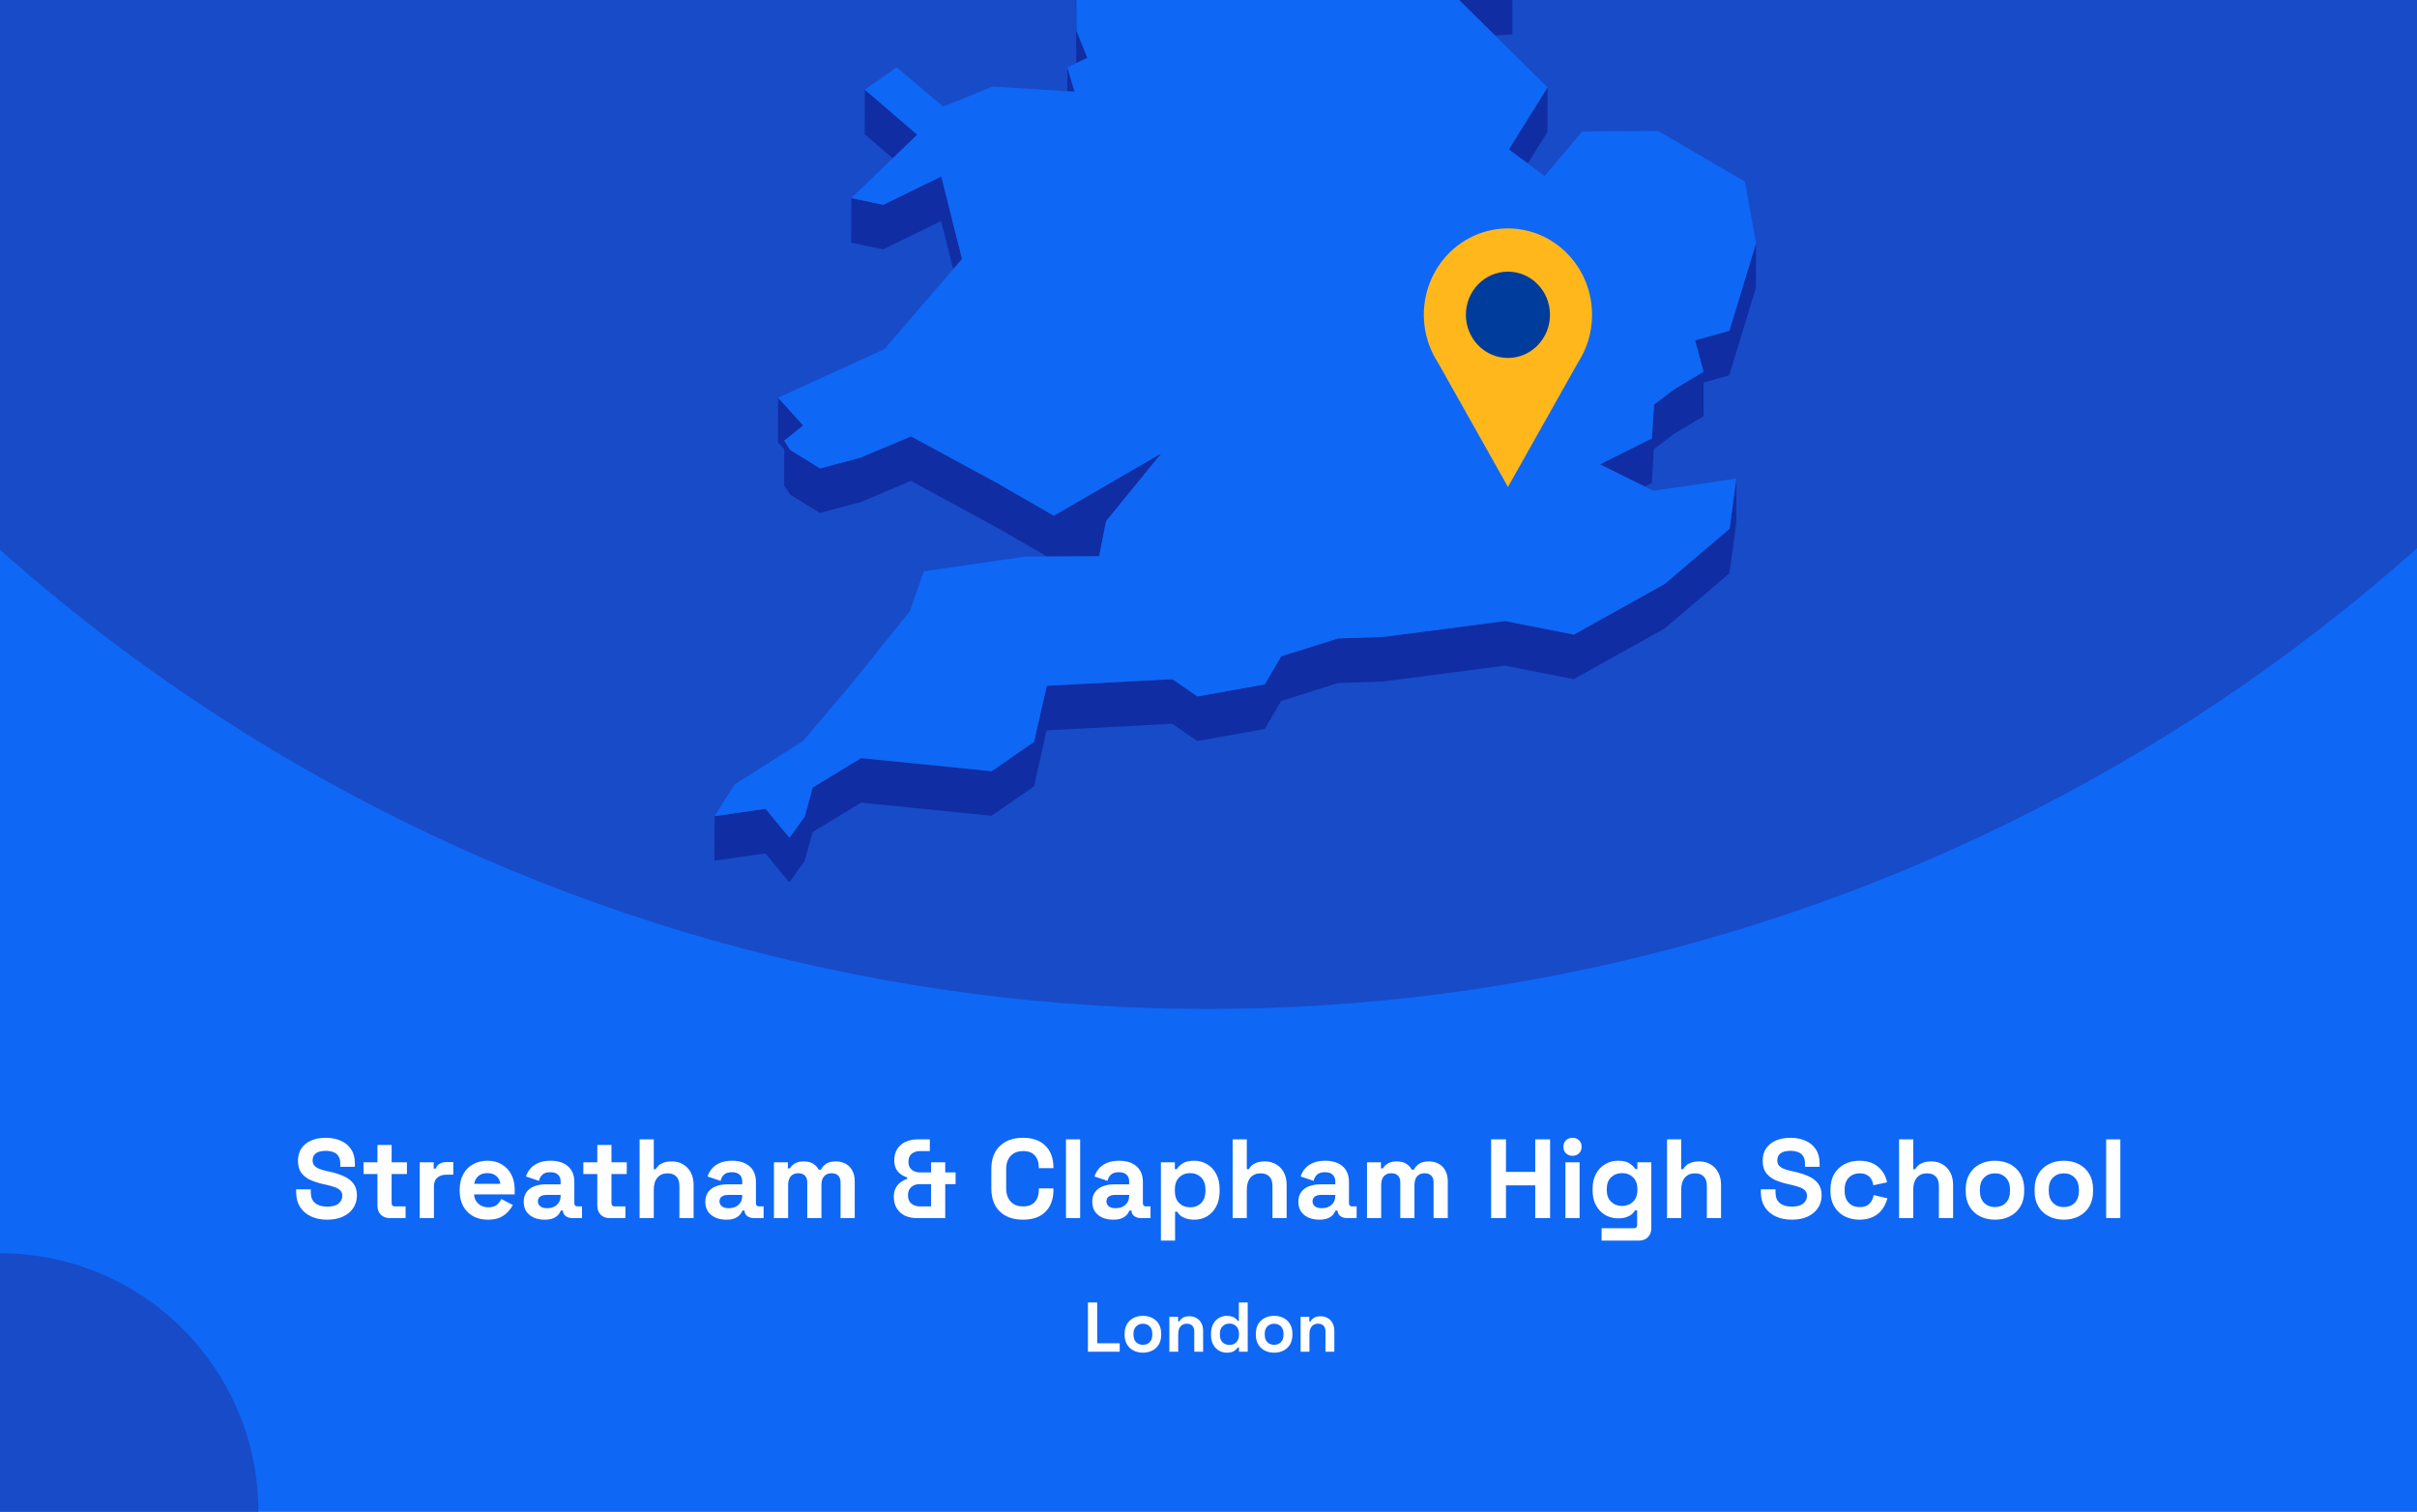
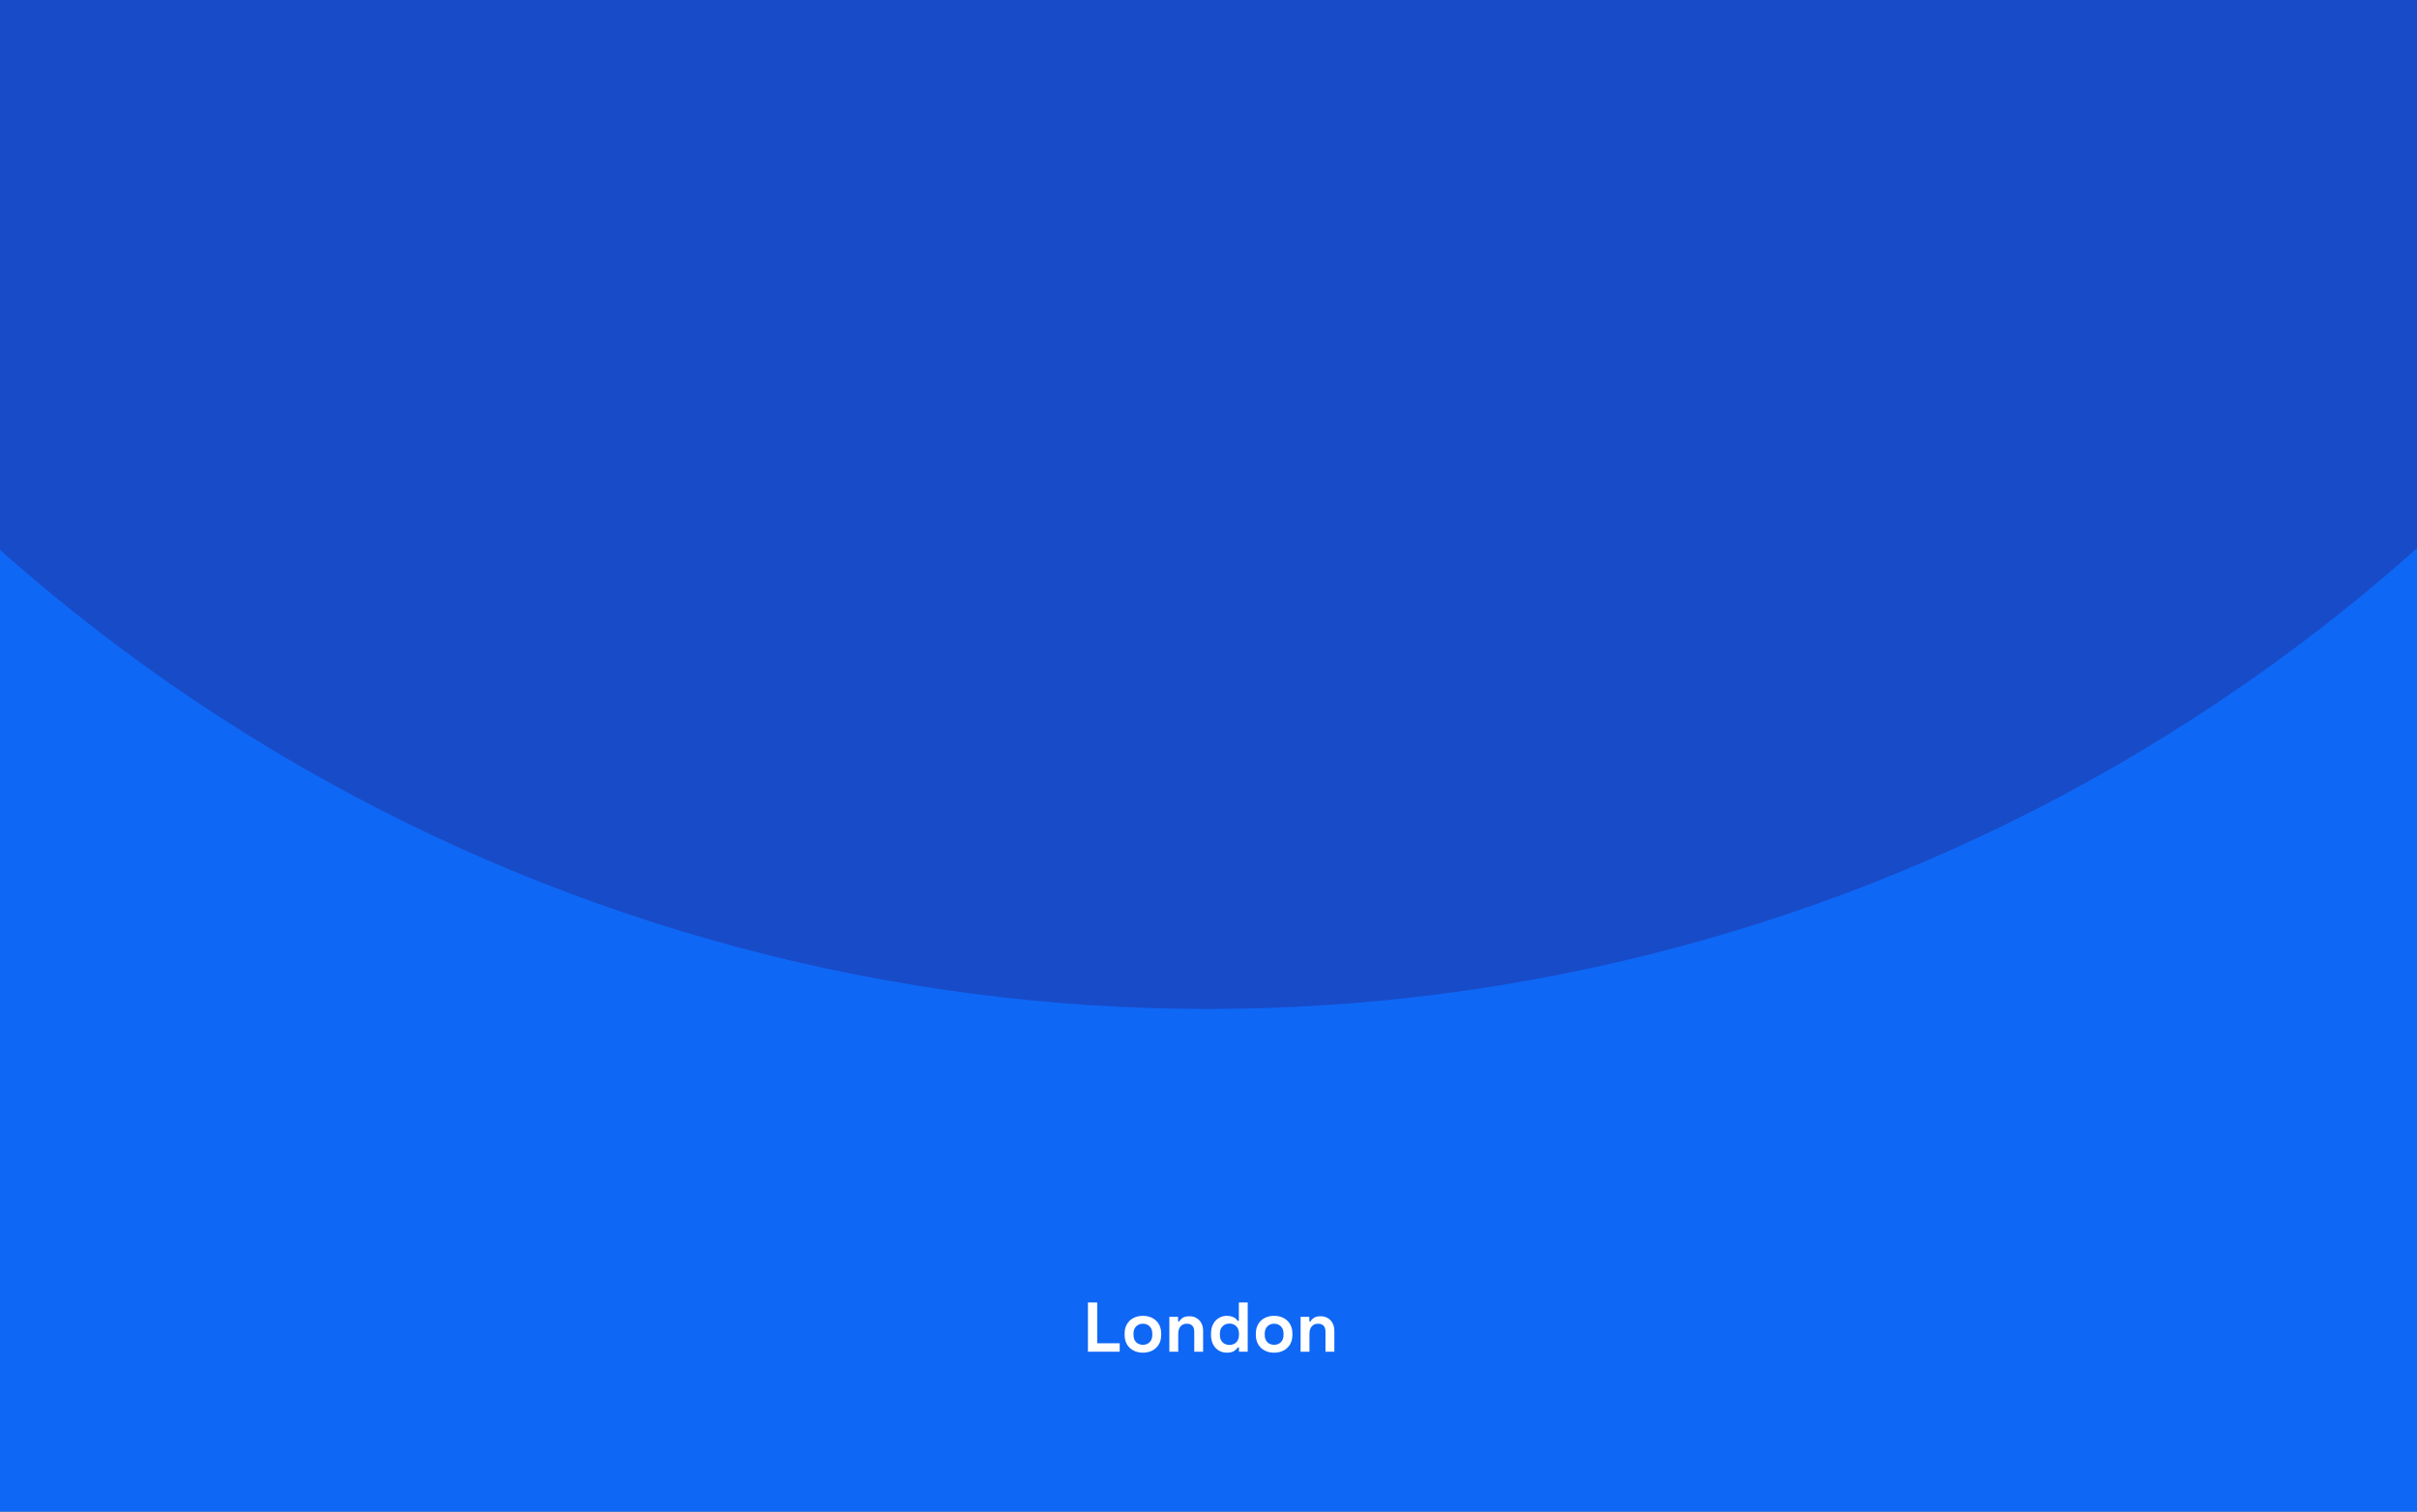
<svg xmlns="http://www.w3.org/2000/svg" fill="none" height="860" viewBox="0 0 1375 860" width="1375">
  <rect x="0" y="0" width="1375" height="860" fill="#808080" stroke="none" />
  <g clip-path="url(#clip0_2707_45)">
    <rect fill="#0F67F5" height="860" width="1375" />
    <circle cx="687" cy="-460" fill="#184BC8" r="1034" />
    <g clip-path="url(#clip1_2707_45)">
      <path d="M850.395 20.088L860.36 19.607L860.404 -5.76L844.232 -5.017L815.866 -14.07L844.188 13.965L850.395 20.088Z" fill="#102DA3" />
      <path d="M599.12 -53.698L588.892 -72.198L569.749 -107.844L569.661 -82.476L588.805 -46.831L599.076 -28.33L612.145 -25.531L612.057 -0.601L612.32 35.919L612.363 35.876L618.614 32.945L612.451 17.725L612.145 -25.968L626.131 -47.924L599.12 -53.698Z" fill="#102DA3" />
      <path d="M611.314 52.185L607.206 38.32L607.162 51.923L611.314 52.185Z" fill="#102DA3" />
      <path d="M521.801 76.638L491.993 51.008L491.906 76.375L507.859 90.065L521.801 76.638Z" fill="#102DA3" />
      <path d="M869.145 92.998L880.29 75.11L880.378 49.742L858.349 85.038L869.145 92.998Z" fill="#102DA3" />
      <path d="M484.257 138.04L502.395 141.889L535.395 125.75L542.3 153.13L547.283 147.356L535.482 100.383L502.483 116.522L484.301 112.673L484.257 138.04Z" fill="#102DA3" />
      <path d="M983.834 188.163L964.296 193.63L969.148 211.475L952.364 221.534L940.956 230.194L939.733 249.439L910.186 264.178L935.668 276.774L939.689 274.762L940.869 255.562L952.277 246.858L969.104 236.799L969.148 217.598L983.746 213.531L998.913 163.758L999 138.391L983.834 188.163Z" fill="#102DA3" />
      <path d="M449.509 281.366L466.424 291.863L489.327 285.74L518.217 273.581L567.651 300.435L595.711 316.618L599.47 316.574H603.272L625.301 316.443L628.098 302.141L629.235 296.499L660.66 257.923L599.513 293.394L567.738 275.068L518.305 248.257L489.371 260.373L466.512 266.496L449.553 255.999L446.144 250.707L456.896 242.003L442.647 226.258L442.56 251.581L446.144 255.561L446.1 276.074L449.509 281.366Z" fill="#102DA3" />
      <path d="M947.075 332.193L895.369 361.015L856.208 353.318L786.8 362.371L761.187 363.202L728.888 373.393L719.534 389.357L681.159 396.224L666.954 386.383L595.492 390.144L588.281 422.028L564.154 438.736L489.895 431.257L462.359 448.052L457.77 464.628L449.116 476.612L435.479 460.123L406.545 464.322L406.458 489.646L435.436 485.491L449.029 501.979L457.683 489.995L462.316 473.375L489.851 456.624L564.067 464.103L588.237 447.396L595.405 415.512L666.867 411.75L681.115 421.591L719.491 414.724L728.844 398.76L761.1 388.57L786.713 387.739L856.12 378.685L895.282 386.383L946.988 357.56L983.877 326.157L987.723 297.641L987.767 272.273L983.965 300.79L947.075 332.193Z" fill="#102DA3" />
      <path d="M939.733 249.441L940.957 230.197L952.364 221.537L969.148 211.477L964.296 193.633L983.834 188.166L999 138.393L992.663 103.316L943.229 74.493L900.09 74.8L878.717 100.123L869.145 92.994L858.349 85.034L880.378 49.739L850.395 20.085L844.188 13.962L815.866 -14.074L844.232 -5.02L860.404 -5.764L788.199 -113.488L750.304 -126.259L717.349 -218.106L715.12 -242.642L637.801 -305.055L623.771 -300.638L605.982 -295.039L596.76 -292.153L579.889 -298.013L606.026 -318.745L642.347 -333.528L627.093 -347.174L616.56 -356.533L672.593 -441.077L677.138 -466.269L694.534 -486.257L661.316 -515.867L570.317 -511.274L545.753 -498.853L519.878 -485.776L548.594 -528.332L545.972 -530.3L531.636 -540.84L595.23 -606.14L593.132 -618.08L597.765 -634L574.163 -633.825L499.511 -605.527L492.649 -623.372L478.619 -605.396L470.402 -626.521L458.95 -623.153L437.184 -549.457L452.831 -529.688L437.14 -529.6L421.143 -529.469L408.075 -467.144L421.012 -449.999L417.865 -428.743L414.587 -406.874L379.009 -387.455L382.593 -356.358L380.146 -351.46L369.306 -329.766L381.457 -325.174L446.45 -382.6L449.203 -373.984L446.406 -369.479L429.841 -342.625L419.22 -325.436L423.416 -303.612L421.405 -288.173L411.265 -208.79L422.717 -208.878L437.796 -271.246L445.182 -274.614L464.807 -262.149L494.091 -227.247L484.519 -213.208L467.386 -187.971L463.54 -158.799L450.69 -158.711L474.292 -119.13L481.328 -123.11L483.864 -144.366L511.661 -123.328L530.412 -140.036L568.787 -150.883L604.409 -164.354L584.172 -131.376L569.749 -107.845L588.893 -72.2L599.12 -53.699L626.131 -47.926L612.145 -25.97L612.451 17.723L618.614 32.944L612.364 35.874L612.32 35.918L607.206 38.323L611.315 52.188L607.162 51.925L564.766 49.214L536.531 60.673L510.088 38.279L491.993 51.007L521.802 76.637L507.859 90.064L484.301 112.676L502.483 116.525L535.482 100.386L547.283 147.359L542.3 153.132L503.051 198.663L442.647 226.26L456.896 242.006L446.144 250.709L449.553 256.002L466.512 266.498L489.371 260.375L518.305 248.26L567.738 275.071L599.514 293.397L660.66 257.926L629.235 296.502L628.098 302.144L625.301 316.446L603.272 316.577H599.47L595.711 316.621L582.861 316.708L525.56 325.018L517.649 347.63L485.568 387.606L456.809 421.589L417.865 446.344L406.545 464.32L435.479 460.122L449.116 476.61L457.77 464.626L462.359 448.05L489.895 431.255L564.154 438.734L588.281 422.027L595.492 390.143L666.954 386.381L681.159 396.222L719.534 389.355L728.888 373.391L761.188 363.201L786.8 362.37L856.208 353.316L895.37 361.014L947.076 332.191L983.965 300.788L987.767 272.272L940.607 279.226L935.668 276.777L910.187 264.18L939.733 249.441Z" fill="#0F67F5" />
    </g>
    <g clip-path="url(#clip2_2707_45)">
      <path d="M905.699 179.106C905.707 171.429 903.961 163.856 900.601 156.996C897.24 150.137 892.359 144.181 886.349 139.608C880.339 135.034 873.368 131.971 865.995 130.663C858.623 129.355 851.054 129.839 843.896 132.077C836.739 134.315 830.193 138.243 824.783 143.547C819.373 148.851 815.251 155.383 812.747 162.618C810.243 169.853 809.428 177.589 810.366 185.206C811.303 192.823 813.969 200.109 818.148 206.477V206.477L838.008 241.76L857.855 277.056L877.715 241.76L897.551 206.527C902.878 198.428 905.716 188.877 905.699 179.106V179.106Z" fill="#FFB71B" />
-       <path d="M857.843 203.64C871.055 203.64 881.765 192.65 881.765 179.093C881.765 165.537 871.055 154.547 857.843 154.547C844.632 154.547 833.922 165.537 833.922 179.093C833.922 192.65 844.632 203.64 857.843 203.64Z" fill="#003C9C" />
    </g>
-     <circle cx="147" cy="147" fill="#184BC8" r="147" transform="matrix(-1 0 0 1 147 713)" />
-     <path d="M186.089 693.896C182.633 693.896 179.582 693.277 176.937 692.04C174.291 690.803 172.222 689.032 170.729 686.728C169.235 684.424 168.489 681.651 168.489 678.408V676.616H176.809V678.408C176.809 681.096 177.641 683.123 179.305 684.488C180.969 685.811 183.23 686.472 186.089 686.472C188.99 686.472 191.145 685.896 192.553 684.744C194.003 683.592 194.729 682.12 194.729 680.328C194.729 679.091 194.366 678.088 193.641 677.32C192.958 676.552 191.934 675.933 190.569 675.464C189.246 674.952 187.625 674.483 185.705 674.056L184.233 673.736C181.161 673.053 178.515 672.2 176.297 671.176C174.121 670.109 172.435 668.723 171.241 667.016C170.089 665.309 169.513 663.091 169.513 660.36C169.513 657.629 170.153 655.304 171.433 653.384C172.755 651.421 174.59 649.928 176.937 648.904C179.326 647.837 182.121 647.304 185.321 647.304C188.521 647.304 191.358 647.859 193.833 648.968C196.35 650.035 198.313 651.656 199.721 653.832C201.171 655.965 201.897 658.653 201.897 661.896V663.816H193.577V661.896C193.577 660.189 193.235 658.824 192.553 657.8C191.913 656.733 190.974 655.965 189.737 655.496C188.499 654.984 187.027 654.728 185.321 654.728C182.761 654.728 180.862 655.219 179.625 656.2C178.43 657.139 177.833 658.44 177.833 660.104C177.833 661.213 178.11 662.152 178.665 662.92C179.262 663.688 180.137 664.328 181.289 664.84C182.441 665.352 183.913 665.8 185.705 666.184L187.177 666.504C190.377 667.187 193.15 668.061 195.497 669.128C197.886 670.195 199.742 671.603 201.065 673.352C202.387 675.101 203.049 677.341 203.049 680.072C203.049 682.803 202.345 685.213 200.937 687.304C199.571 689.352 197.609 690.973 195.049 692.168C192.531 693.32 189.545 693.896 186.089 693.896ZM221.765 693C219.674 693 217.968 692.36 216.645 691.08C215.365 689.757 214.725 688.008 214.725 685.832V667.912H206.789V661.256H214.725V651.4H222.789V661.256H231.493V667.912H222.789V684.424C222.789 685.704 223.386 686.344 224.581 686.344H230.725V693H221.765ZM238.793 693V661.256H246.729V664.84H247.881C248.35 663.56 249.118 662.621 250.185 662.024C251.294 661.427 252.574 661.128 254.025 661.128H257.865V668.296H253.897C251.849 668.296 250.163 668.851 248.841 669.96C247.518 671.027 246.857 672.691 246.857 674.952V693H238.793ZM277.507 693.896C274.349 693.896 271.555 693.235 269.123 691.912C266.733 690.547 264.856 688.648 263.491 686.216C262.168 683.741 261.507 680.84 261.507 677.512V676.744C261.507 673.416 262.168 670.536 263.491 668.104C264.813 665.629 266.669 663.731 269.059 662.408C271.448 661.043 274.221 660.36 277.378 660.36C280.493 660.36 283.203 661.064 285.507 662.472C287.811 663.837 289.603 665.757 290.882 668.232C292.163 670.664 292.803 673.501 292.803 676.744V679.496H269.699C269.784 681.672 270.595 683.443 272.131 684.808C273.667 686.173 275.544 686.856 277.763 686.856C280.024 686.856 281.688 686.365 282.755 685.384C283.821 684.403 284.632 683.315 285.187 682.12L291.779 685.576C291.181 686.685 290.307 687.901 289.155 689.224C288.045 690.504 286.552 691.613 284.675 692.552C282.797 693.448 280.408 693.896 277.507 693.896ZM269.763 673.48H284.611C284.44 671.645 283.693 670.173 282.371 669.064C281.091 667.955 279.405 667.4 277.315 667.4C275.139 667.4 273.411 667.955 272.131 669.064C270.851 670.173 270.061 671.645 269.763 673.48ZM309.836 693.896C307.575 693.896 305.548 693.512 303.756 692.744C301.964 691.933 300.535 690.781 299.468 689.288C298.444 687.752 297.932 685.896 297.932 683.72C297.932 681.544 298.444 679.731 299.468 678.28C300.535 676.787 301.985 675.677 303.82 674.952C305.697 674.184 307.831 673.8 310.22 673.8H318.924V672.008C318.924 670.515 318.455 669.299 317.516 668.36C316.577 667.379 315.084 666.888 313.036 666.888C311.031 666.888 309.537 667.357 308.556 668.296C307.575 669.192 306.935 670.365 306.636 671.816L299.212 669.32C299.724 667.699 300.535 666.227 301.644 664.904C302.796 663.539 304.311 662.451 306.188 661.64C308.108 660.787 310.433 660.36 313.164 660.36C317.345 660.36 320.652 661.405 323.084 663.496C325.516 665.587 326.732 668.616 326.732 672.584V684.424C326.732 685.704 327.329 686.344 328.524 686.344H331.084V693H325.708C324.129 693 322.828 692.616 321.804 691.848C320.78 691.08 320.268 690.056 320.268 688.776V688.712H319.052C318.881 689.224 318.497 689.907 317.9 690.76C317.303 691.571 316.364 692.296 315.084 692.936C313.804 693.576 312.055 693.896 309.836 693.896ZM311.244 687.368C313.505 687.368 315.34 686.749 316.748 685.512C318.199 684.232 318.924 682.547 318.924 680.456V679.816H310.796C309.303 679.816 308.129 680.136 307.276 680.776C306.423 681.416 305.996 682.312 305.996 683.464C305.996 684.616 306.444 685.555 307.34 686.28C308.236 687.005 309.537 687.368 311.244 687.368ZM346.828 693C344.737 693 343.03 692.36 341.708 691.08C340.428 689.757 339.788 688.008 339.788 685.832V667.912H331.852V661.256H339.788V651.4H347.852V661.256H356.556V667.912H347.852V684.424C347.852 685.704 348.449 686.344 349.644 686.344H355.788V693H346.828ZM363.855 693V648.2H371.919V665.16H373.071C373.412 664.477 373.946 663.795 374.671 663.112C375.396 662.429 376.356 661.875 377.551 661.448C378.788 660.979 380.346 660.744 382.223 660.744C384.698 660.744 386.852 661.32 388.687 662.472C390.564 663.581 392.015 665.139 393.039 667.144C394.063 669.107 394.575 671.411 394.575 674.056V693H386.511V674.696C386.511 672.307 385.914 670.515 384.719 669.32C383.567 668.125 381.903 667.528 379.727 667.528C377.252 667.528 375.332 668.36 373.967 670.024C372.602 671.645 371.919 673.928 371.919 676.872V693H363.855ZM413.149 693.896C410.887 693.896 408.861 693.512 407.069 692.744C405.277 691.933 403.847 690.781 402.781 689.288C401.757 687.752 401.245 685.896 401.245 683.72C401.245 681.544 401.757 679.731 402.781 678.28C403.847 676.787 405.298 675.677 407.133 674.952C409.01 674.184 411.143 673.8 413.533 673.8H422.237V672.008C422.237 670.515 421.767 669.299 420.829 668.36C419.89 667.379 418.397 666.888 416.349 666.888C414.343 666.888 412.85 667.357 411.869 668.296C410.887 669.192 410.247 670.365 409.949 671.816L402.525 669.32C403.037 667.699 403.847 666.227 404.957 664.904C406.109 663.539 407.623 662.451 409.501 661.64C411.421 660.787 413.746 660.36 416.477 660.36C420.658 660.36 423.965 661.405 426.397 663.496C428.829 665.587 430.045 668.616 430.045 672.584V684.424C430.045 685.704 430.642 686.344 431.837 686.344H434.397V693H429.021C427.442 693 426.141 692.616 425.117 691.848C424.093 691.08 423.581 690.056 423.581 688.776V688.712H422.365C422.194 689.224 421.81 689.907 421.213 690.76C420.615 691.571 419.677 692.296 418.397 692.936C417.117 693.576 415.367 693.896 413.149 693.896ZM414.557 687.368C416.818 687.368 418.653 686.749 420.061 685.512C421.511 684.232 422.237 682.547 422.237 680.456V679.816H414.109C412.615 679.816 411.442 680.136 410.589 680.776C409.735 681.416 409.309 682.312 409.309 683.464C409.309 684.616 409.757 685.555 410.653 686.28C411.549 687.005 412.85 687.368 414.557 687.368ZM440.293 693V661.256H448.229V664.712H449.381C449.935 663.645 450.853 662.728 452.133 661.96C453.413 661.149 455.098 660.744 457.189 660.744C459.45 660.744 461.263 661.192 462.629 662.088C463.994 662.941 465.039 664.072 465.765 665.48H466.917C467.642 664.115 468.666 662.984 469.989 662.088C471.311 661.192 473.189 660.744 475.621 660.744C477.583 660.744 479.354 661.171 480.933 662.024C482.554 662.835 483.834 664.093 484.773 665.8C485.754 667.464 486.245 669.576 486.245 672.136V693H478.181V672.712C478.181 670.963 477.733 669.661 476.837 668.808C475.941 667.912 474.682 667.464 473.061 667.464C471.226 667.464 469.797 668.061 468.773 669.256C467.791 670.408 467.301 672.072 467.301 674.248V693H459.237V672.712C459.237 670.963 458.789 669.661 457.893 668.808C456.997 667.912 455.738 667.464 454.117 667.464C452.282 667.464 450.853 668.061 449.829 669.256C448.847 670.408 448.357 672.072 448.357 674.248V693H440.293ZM521.728 693C519.082 693 516.757 692.531 514.752 691.592C512.789 690.611 511.253 689.224 510.144 687.432C509.034 685.597 508.48 683.421 508.48 680.904C508.48 679.069 508.8 677.469 509.44 676.104C510.122 674.739 511.04 673.608 512.192 672.712C513.344 671.816 514.624 671.155 516.032 670.728V669.832C513.898 669.192 512.149 668.083 510.784 666.504C509.418 664.925 508.736 662.835 508.736 660.232C508.736 657.629 509.312 655.432 510.464 653.64C511.616 651.848 513.173 650.504 515.135 649.608C517.141 648.669 519.424 648.2 521.984 648.2H528.96V654.856H523.456C521.536 654.856 519.936 655.368 518.656 656.392C517.418 657.416 516.8 658.931 516.8 660.936C516.8 662.344 517.098 663.496 517.696 664.392C518.336 665.288 519.146 665.949 520.128 666.376C521.152 666.803 522.261 667.016 523.456 667.016H529.664V661.256H537.728V667.016H543.616V673.672H537.728V693H521.728ZM523.2 686.344H529.664V673.672H523.2C521.322 673.672 519.744 674.205 518.464 675.272C517.184 676.339 516.544 677.917 516.544 680.008C516.544 682.141 517.205 683.741 518.528 684.808C519.893 685.832 521.45 686.344 523.2 686.344ZM581.998 693.896C576.451 693.896 572.057 692.36 568.814 689.288C565.571 686.173 563.95 681.736 563.95 675.976V665.224C563.95 659.464 565.571 655.048 568.814 651.976C572.057 648.861 576.451 647.304 581.998 647.304C587.502 647.304 591.747 648.819 594.734 651.848C597.763 654.835 599.278 658.952 599.278 664.2V664.584H590.958V663.944C590.958 661.299 590.211 659.123 588.718 657.416C587.267 655.709 585.027 654.856 581.998 654.856C579.011 654.856 576.665 655.773 574.958 657.608C573.251 659.443 572.398 661.939 572.398 665.096V676.104C572.398 679.219 573.251 681.715 574.958 683.592C576.665 685.427 579.011 686.344 581.998 686.344C585.027 686.344 587.267 685.491 588.718 683.784C590.211 682.035 590.958 679.859 590.958 677.256V676.104H599.278V677C599.278 682.248 597.763 686.387 594.734 689.416C591.747 692.403 587.502 693.896 581.998 693.896ZM606.418 693V648.2H614.482V693H606.418ZM633.274 693.896C631.012 693.896 628.986 693.512 627.194 692.744C625.402 691.933 623.972 690.781 622.906 689.288C621.882 687.752 621.37 685.896 621.37 683.72C621.37 681.544 621.882 679.731 622.906 678.28C623.972 676.787 625.423 675.677 627.258 674.952C629.135 674.184 631.268 673.8 633.658 673.8H642.362V672.008C642.362 670.515 641.892 669.299 640.954 668.36C640.015 667.379 638.522 666.888 636.474 666.888C634.468 666.888 632.975 667.357 631.994 668.296C631.012 669.192 630.372 670.365 630.074 671.816L622.65 669.32C623.162 667.699 623.972 666.227 625.082 664.904C626.234 663.539 627.748 662.451 629.626 661.64C631.546 660.787 633.871 660.36 636.602 660.36C640.783 660.36 644.09 661.405 646.522 663.496C648.954 665.587 650.17 668.616 650.17 672.584V684.424C650.17 685.704 650.767 686.344 651.962 686.344H654.522V693H649.146C647.567 693 646.266 692.616 645.242 691.848C644.218 691.08 643.706 690.056 643.706 688.776V688.712H642.49C642.319 689.224 641.935 689.907 641.338 690.76C640.74 691.571 639.802 692.296 638.522 692.936C637.242 693.576 635.492 693.896 633.274 693.896ZM634.682 687.368C636.943 687.368 638.778 686.749 640.186 685.512C641.636 684.232 642.362 682.547 642.362 680.456V679.816H634.234C632.74 679.816 631.567 680.136 630.714 680.776C629.86 681.416 629.434 682.312 629.434 683.464C629.434 684.616 629.882 685.555 630.778 686.28C631.674 687.005 632.975 687.368 634.682 687.368ZM660.418 705.8V661.256H668.354V665.096H669.506C670.231 663.859 671.362 662.771 672.898 661.832C674.434 660.851 676.631 660.36 679.49 660.36C682.05 660.36 684.418 661 686.594 662.28C688.77 663.517 690.519 665.352 691.842 667.784C693.164 670.216 693.826 673.16 693.826 676.616V677.64C693.826 681.096 693.164 684.04 691.842 686.472C690.519 688.904 688.77 690.76 686.594 692.04C684.418 693.277 682.05 693.896 679.49 693.896C677.57 693.896 675.948 693.661 674.626 693.192C673.346 692.765 672.3 692.211 671.49 691.528C670.722 690.803 670.103 690.077 669.634 689.352H668.482V705.8H660.418ZM677.058 686.856C679.575 686.856 681.644 686.067 683.266 684.488C684.93 682.867 685.762 680.52 685.762 677.448V676.808C685.762 673.736 684.93 671.411 683.266 669.832C681.602 668.211 679.532 667.4 677.058 667.4C674.583 667.4 672.514 668.211 670.85 669.832C669.186 671.411 668.354 673.736 668.354 676.808V677.448C668.354 680.52 669.186 682.867 670.85 684.488C672.514 686.067 674.583 686.856 677.058 686.856ZM701.23 693V648.2H709.294V665.16H710.446C710.787 664.477 711.321 663.795 712.046 663.112C712.771 662.429 713.731 661.875 714.926 661.448C716.163 660.979 717.721 660.744 719.598 660.744C722.073 660.744 724.227 661.32 726.062 662.472C727.939 663.581 729.39 665.139 730.414 667.144C731.438 669.107 731.95 671.411 731.95 674.056V693H723.886V674.696C723.886 672.307 723.289 670.515 722.094 669.32C720.942 668.125 719.278 667.528 717.102 667.528C714.627 667.528 712.707 668.36 711.342 670.024C709.977 671.645 709.294 673.928 709.294 676.872V693H701.23ZM750.524 693.896C748.262 693.896 746.236 693.512 744.444 692.744C742.652 691.933 741.222 690.781 740.156 689.288C739.132 687.752 738.62 685.896 738.62 683.72C738.62 681.544 739.132 679.731 740.156 678.28C741.222 676.787 742.673 675.677 744.508 674.952C746.385 674.184 748.518 673.8 750.908 673.8H759.612V672.008C759.612 670.515 759.142 669.299 758.204 668.36C757.265 667.379 755.772 666.888 753.724 666.888C751.718 666.888 750.225 667.357 749.244 668.296C748.262 669.192 747.622 670.365 747.324 671.816L739.9 669.32C740.412 667.699 741.222 666.227 742.332 664.904C743.484 663.539 744.998 662.451 746.876 661.64C748.796 660.787 751.121 660.36 753.852 660.36C758.033 660.36 761.34 661.405 763.772 663.496C766.204 665.587 767.42 668.616 767.42 672.584V684.424C767.42 685.704 768.017 686.344 769.212 686.344H771.772V693H766.396C764.817 693 763.516 692.616 762.492 691.848C761.468 691.08 760.956 690.056 760.956 688.776V688.712H759.74C759.569 689.224 759.185 689.907 758.588 690.76C757.99 691.571 757.052 692.296 755.772 692.936C754.492 693.576 752.742 693.896 750.524 693.896ZM751.932 687.368C754.193 687.368 756.028 686.749 757.436 685.512C758.886 684.232 759.612 682.547 759.612 680.456V679.816H751.484C749.99 679.816 748.817 680.136 747.964 680.776C747.11 681.416 746.684 682.312 746.684 683.464C746.684 684.616 747.132 685.555 748.028 686.28C748.924 687.005 750.225 687.368 751.932 687.368ZM777.668 693V661.256H785.604V664.712H786.756C787.31 663.645 788.228 662.728 789.508 661.96C790.788 661.149 792.473 660.744 794.564 660.744C796.825 660.744 798.638 661.192 800.004 662.088C801.369 662.941 802.414 664.072 803.14 665.48H804.292C805.017 664.115 806.041 662.984 807.364 662.088C808.686 661.192 810.564 660.744 812.996 660.744C814.958 660.744 816.729 661.171 818.308 662.024C819.929 662.835 821.209 664.093 822.148 665.8C823.129 667.464 823.62 669.576 823.62 672.136V693H815.556V672.712C815.556 670.963 815.108 669.661 814.212 668.808C813.316 667.912 812.057 667.464 810.436 667.464C808.601 667.464 807.172 668.061 806.148 669.256C805.166 670.408 804.676 672.072 804.676 674.248V693H796.612V672.712C796.612 670.963 796.164 669.661 795.268 668.808C794.372 667.912 793.113 667.464 791.492 667.464C789.657 667.464 788.228 668.061 787.204 669.256C786.222 670.408 785.732 672.072 785.732 674.248V693H777.668ZM848.286 693V648.2H856.735V666.696H873.375V648.2H881.823V693H873.375V674.376H856.735V693H848.286ZM890.543 693V661.256H898.607V693H890.543ZM894.575 657.544C893.124 657.544 891.887 657.075 890.863 656.136C889.881 655.197 889.391 653.96 889.391 652.424C889.391 650.888 889.881 649.651 890.863 648.712C891.887 647.773 893.124 647.304 894.575 647.304C896.068 647.304 897.305 647.773 898.287 648.712C899.268 649.651 899.759 650.888 899.759 652.424C899.759 653.96 899.268 655.197 898.287 656.136C897.305 657.075 896.068 657.544 894.575 657.544ZM906.007 677.256V676.232C906.007 672.904 906.668 670.067 907.991 667.72C909.313 665.331 911.063 663.517 913.239 662.28C915.457 661 917.868 660.36 920.471 660.36C923.372 660.36 925.569 660.872 927.063 661.896C928.556 662.92 929.644 663.987 930.327 665.096H931.479V661.256H939.415V698.632C939.415 700.808 938.775 702.536 937.495 703.816C936.215 705.139 934.508 705.8 932.375 705.8H911.127V698.76H929.559C930.753 698.76 931.351 698.12 931.351 696.84V688.584H930.199C929.772 689.267 929.175 689.971 928.407 690.696C927.639 691.379 926.615 691.955 925.335 692.424C924.055 692.893 922.433 693.128 920.471 693.128C917.868 693.128 915.457 692.509 913.239 691.272C911.063 689.992 909.313 688.179 907.991 685.832C906.668 683.443 906.007 680.584 906.007 677.256ZM922.775 686.088C925.249 686.088 927.319 685.299 928.983 683.72C930.647 682.141 931.479 679.923 931.479 677.064V676.424C931.479 673.523 930.647 671.304 928.983 669.768C927.361 668.189 925.292 667.4 922.775 667.4C920.3 667.4 918.231 668.189 916.567 669.768C914.903 671.304 914.071 673.523 914.071 676.424V677.064C914.071 679.923 914.903 682.141 916.567 683.72C918.231 685.299 920.3 686.088 922.775 686.088ZM948.355 693V648.2H956.419V665.16H957.571C957.912 664.477 958.446 663.795 959.171 663.112C959.896 662.429 960.856 661.875 962.051 661.448C963.288 660.979 964.846 660.744 966.723 660.744C969.198 660.744 971.352 661.32 973.187 662.472C975.064 663.581 976.515 665.139 977.539 667.144C978.563 669.107 979.075 671.411 979.075 674.056V693H971.011V674.696C971.011 672.307 970.414 670.515 969.219 669.32C968.067 668.125 966.403 667.528 964.227 667.528C961.752 667.528 959.832 668.36 958.467 670.024C957.102 671.645 956.419 673.928 956.419 676.872V693H948.355ZM1019.34 693.896C1015.88 693.896 1012.83 693.277 1010.19 692.04C1007.54 690.803 1005.47 689.032 1003.98 686.728C1002.49 684.424 1001.74 681.651 1001.74 678.408V676.616H1010.06V678.408C1010.06 681.096 1010.89 683.123 1012.55 684.488C1014.22 685.811 1016.48 686.472 1019.34 686.472C1022.24 686.472 1024.39 685.896 1025.8 684.744C1027.25 683.592 1027.98 682.12 1027.98 680.328C1027.98 679.091 1027.62 678.088 1026.89 677.32C1026.21 676.552 1025.18 675.933 1023.82 675.464C1022.5 674.952 1020.87 674.483 1018.95 674.056L1017.48 673.736C1014.41 673.053 1011.77 672.2 1009.55 671.176C1007.37 670.109 1005.69 668.723 1004.49 667.016C1003.34 665.309 1002.76 663.091 1002.76 660.36C1002.76 657.629 1003.4 655.304 1004.68 653.384C1006.01 651.421 1007.84 649.928 1010.19 648.904C1012.58 647.837 1015.37 647.304 1018.57 647.304C1021.77 647.304 1024.61 647.859 1027.08 648.968C1029.6 650.035 1031.56 651.656 1032.97 653.832C1034.42 655.965 1035.15 658.653 1035.15 661.896V663.816H1026.83V661.896C1026.83 660.189 1026.49 658.824 1025.8 657.8C1025.16 656.733 1024.22 655.965 1022.99 655.496C1021.75 654.984 1020.28 654.728 1018.57 654.728C1016.01 654.728 1014.11 655.219 1012.87 656.2C1011.68 657.139 1011.08 658.44 1011.08 660.104C1011.08 661.213 1011.36 662.152 1011.91 662.92C1012.51 663.688 1013.39 664.328 1014.54 664.84C1015.69 665.352 1017.16 665.8 1018.95 666.184L1020.43 666.504C1023.63 667.187 1026.4 668.061 1028.75 669.128C1031.14 670.195 1032.99 671.603 1034.31 673.352C1035.64 675.101 1036.3 677.341 1036.3 680.072C1036.3 682.803 1035.59 685.213 1034.19 687.304C1032.82 689.352 1030.86 690.973 1028.3 692.168C1025.78 693.32 1022.79 693.896 1019.34 693.896ZM1057.77 693.896C1054.7 693.896 1051.9 693.256 1049.38 691.976C1046.91 690.696 1044.95 688.84 1043.5 686.408C1042.04 683.976 1041.32 681.032 1041.32 677.576V676.68C1041.32 673.224 1042.04 670.28 1043.5 667.848C1044.95 665.416 1046.91 663.56 1049.38 662.28C1051.9 661 1054.7 660.36 1057.77 660.36C1060.8 660.36 1063.4 660.893 1065.58 661.96C1067.75 663.027 1069.5 664.499 1070.82 666.376C1072.19 668.211 1073.08 670.301 1073.51 672.648L1065.7 674.312C1065.53 673.032 1065.15 671.88 1064.55 670.856C1063.95 669.832 1063.1 669.021 1061.99 668.424C1060.92 667.827 1059.58 667.528 1057.96 667.528C1056.34 667.528 1054.87 667.891 1053.54 668.616C1052.26 669.299 1051.24 670.344 1050.47 671.752C1049.75 673.117 1049.38 674.803 1049.38 676.808V677.448C1049.38 679.453 1049.75 681.16 1050.47 682.568C1051.24 683.933 1052.26 684.979 1053.54 685.704C1054.87 686.387 1056.34 686.728 1057.96 686.728C1060.39 686.728 1062.23 686.109 1063.46 684.872C1064.74 683.592 1065.55 681.928 1065.9 679.88L1073.7 681.736C1073.15 683.997 1072.19 686.067 1070.82 687.944C1069.5 689.779 1067.75 691.229 1065.58 692.296C1063.4 693.363 1060.8 693.896 1057.77 693.896ZM1080.36 693V648.2H1088.42V665.16H1089.57C1089.91 664.477 1090.45 663.795 1091.17 663.112C1091.9 662.429 1092.86 661.875 1094.05 661.448C1095.29 660.979 1096.85 660.744 1098.72 660.744C1101.2 660.744 1103.35 661.32 1105.19 662.472C1107.06 663.581 1108.52 665.139 1109.54 667.144C1110.56 669.107 1111.08 671.411 1111.08 674.056V693H1103.01V674.696C1103.01 672.307 1102.41 670.515 1101.22 669.32C1100.07 668.125 1098.4 667.528 1096.23 667.528C1093.75 667.528 1091.83 668.36 1090.47 670.024C1089.1 671.645 1088.42 673.928 1088.42 676.872V693H1080.36ZM1134.9 693.896C1131.74 693.896 1128.9 693.256 1126.38 691.976C1123.87 690.696 1121.88 688.84 1120.43 686.408C1118.98 683.976 1118.26 681.053 1118.26 677.64V676.616C1118.26 673.203 1118.98 670.28 1120.43 667.848C1121.88 665.416 1123.87 663.56 1126.38 662.28C1128.9 661 1131.74 660.36 1134.9 660.36C1138.05 660.36 1140.89 661 1143.41 662.28C1145.93 663.56 1147.91 665.416 1149.36 667.848C1150.81 670.28 1151.54 673.203 1151.54 676.616V677.64C1151.54 681.053 1150.81 683.976 1149.36 686.408C1147.91 688.84 1145.93 690.696 1143.41 691.976C1140.89 693.256 1138.05 693.896 1134.9 693.896ZM1134.9 686.728C1137.37 686.728 1139.42 685.939 1141.04 684.36C1142.66 682.739 1143.47 680.435 1143.47 677.448V676.808C1143.47 673.821 1142.66 671.539 1141.04 669.96C1139.46 668.339 1137.41 667.528 1134.9 667.528C1132.42 667.528 1130.37 668.339 1128.75 669.96C1127.13 671.539 1126.32 673.821 1126.32 676.808V677.448C1126.32 680.435 1127.13 682.739 1128.75 684.36C1130.37 685.939 1132.42 686.728 1134.9 686.728ZM1174.08 693.896C1170.93 693.896 1168.09 693.256 1165.57 691.976C1163.05 690.696 1161.07 688.84 1159.62 686.408C1158.17 683.976 1157.44 681.053 1157.44 677.64V676.616C1157.44 673.203 1158.17 670.28 1159.62 667.848C1161.07 665.416 1163.05 663.56 1165.57 662.28C1168.09 661 1170.93 660.36 1174.08 660.36C1177.24 660.36 1180.08 661 1182.6 662.28C1185.11 663.56 1187.1 665.416 1188.55 667.848C1190 670.28 1190.72 673.203 1190.72 676.616V677.64C1190.72 681.053 1190 683.976 1188.55 686.408C1187.1 688.84 1185.11 690.696 1182.6 691.976C1180.08 693.256 1177.24 693.896 1174.08 693.896ZM1174.08 686.728C1176.56 686.728 1178.61 685.939 1180.23 684.36C1181.85 682.739 1182.66 680.435 1182.66 677.448V676.808C1182.66 673.821 1181.85 671.539 1180.23 669.96C1178.65 668.339 1176.6 667.528 1174.08 667.528C1171.61 667.528 1169.56 668.339 1167.94 669.96C1166.32 671.539 1165.51 673.821 1165.51 676.808V677.448C1165.51 680.435 1166.32 682.739 1167.94 684.36C1169.56 685.939 1171.61 686.728 1174.08 686.728ZM1198.17 693V648.2H1206.23V693H1198.17Z" fill="white" />
    <path d="M618.906 769V741H624.186V764.2H636.986V769H618.906ZM650.185 769.56C648.212 769.56 646.439 769.16 644.865 768.36C643.292 767.56 642.052 766.4 641.145 764.88C640.239 763.36 639.785 761.533 639.785 759.4V758.76C639.785 756.627 640.239 754.8 641.145 753.28C642.052 751.76 643.292 750.6 644.865 749.8C646.439 749 648.212 748.6 650.185 748.6C652.159 748.6 653.932 749 655.505 749.8C657.079 750.6 658.319 751.76 659.225 753.28C660.132 754.8 660.585 756.627 660.585 758.76V759.4C660.585 761.533 660.132 763.36 659.225 764.88C658.319 766.4 657.079 767.56 655.505 768.36C653.932 769.16 652.159 769.56 650.185 769.56ZM650.185 765.08C651.732 765.08 653.012 764.587 654.025 763.6C655.039 762.587 655.545 761.147 655.545 759.28V758.88C655.545 757.013 655.039 755.587 654.025 754.6C653.039 753.587 651.759 753.08 650.185 753.08C648.639 753.08 647.359 753.587 646.345 754.6C645.332 755.587 644.825 757.013 644.825 758.88V759.28C644.825 761.147 645.332 762.587 646.345 763.6C647.359 764.587 648.639 765.08 650.185 765.08ZM665.238 769V749.16H670.198V751.76H670.918C671.238 751.067 671.838 750.413 672.717 749.8C673.598 749.16 674.931 748.84 676.718 748.84C678.264 748.84 679.611 749.2 680.758 749.92C681.931 750.613 682.838 751.587 683.478 752.84C684.118 754.067 684.438 755.507 684.438 757.16V769H679.398V757.56C679.398 756.067 679.024 754.947 678.278 754.2C677.558 753.453 676.518 753.08 675.158 753.08C673.611 753.08 672.411 753.6 671.558 754.64C670.704 755.653 670.278 757.08 670.278 758.92V769H665.238ZM697.886 769.56C696.313 769.56 694.833 769.173 693.446 768.4C692.086 767.6 690.993 766.44 690.166 764.92C689.339 763.4 688.926 761.56 688.926 759.4V758.76C688.926 756.6 689.339 754.76 690.166 753.24C690.993 751.72 692.086 750.573 693.446 749.8C694.806 749 696.286 748.6 697.886 748.6C699.086 748.6 700.086 748.747 700.886 749.04C701.713 749.307 702.379 749.653 702.886 750.08C703.393 750.507 703.779 750.96 704.046 751.44H704.766V741H709.806V769H704.846V766.6H704.126C703.673 767.347 702.966 768.027 702.006 768.64C701.073 769.253 699.699 769.56 697.886 769.56ZM699.406 765.16C700.953 765.16 702.246 764.667 703.286 763.68C704.326 762.667 704.846 761.2 704.846 759.28V758.88C704.846 756.96 704.326 755.507 703.286 754.52C702.273 753.507 700.979 753 699.406 753C697.859 753 696.566 753.507 695.526 754.52C694.486 755.507 693.966 756.96 693.966 758.88V759.28C693.966 761.2 694.486 762.667 695.526 763.68C696.566 764.667 697.859 765.16 699.406 765.16ZM724.834 769.56C722.86 769.56 721.087 769.16 719.514 768.36C717.94 767.56 716.7 766.4 715.794 764.88C714.887 763.36 714.434 761.533 714.434 759.4V758.76C714.434 756.627 714.887 754.8 715.794 753.28C716.7 751.76 717.94 750.6 719.514 749.8C721.087 749 722.86 748.6 724.834 748.6C726.807 748.6 728.58 749 730.154 749.8C731.727 750.6 732.967 751.76 733.874 753.28C734.78 754.8 735.234 756.627 735.234 758.76V759.4C735.234 761.533 734.78 763.36 733.874 764.88C732.967 766.4 731.727 767.56 730.154 768.36C728.58 769.16 726.807 769.56 724.834 769.56ZM724.834 765.08C726.38 765.08 727.66 764.587 728.674 763.6C729.687 762.587 730.194 761.147 730.194 759.28V758.88C730.194 757.013 729.687 755.587 728.674 754.6C727.687 753.587 726.407 753.08 724.834 753.08C723.287 753.08 722.007 753.587 720.994 754.6C719.98 755.587 719.474 757.013 719.474 758.88V759.28C719.474 761.147 719.98 762.587 720.994 763.6C722.007 764.587 723.287 765.08 724.834 765.08ZM739.886 769V749.16H744.846V751.76H745.566C745.886 751.067 746.486 750.413 747.366 749.8C748.246 749.16 749.579 748.84 751.366 748.84C752.913 748.84 754.259 749.2 755.406 749.92C756.579 750.613 757.486 751.587 758.126 752.84C758.766 754.067 759.086 755.507 759.086 757.16V769H754.046V757.56C754.046 756.067 753.673 754.947 752.926 754.2C752.206 753.453 751.166 753.08 749.806 753.08C748.259 753.08 747.059 753.6 746.206 754.64C745.353 755.653 744.926 757.08 744.926 758.92V769H739.886Z" fill="white" />
  </g>
  <defs>
    <clipPath id="clip0_2707_45">
      <rect fill="white" height="860" width="1375" />
    </clipPath>
    <clipPath id="clip1_2707_45">
-       <rect fill="white" height="1135.98" transform="translate(240.5 -634)" width="758.5" />
-     </clipPath>
+       </clipPath>
    <clipPath id="clip2_2707_45">
-       <rect fill="white" height="147.092" transform="translate(810 130)" width="95.699" />
-     </clipPath>
+       </clipPath>
  </defs>
</svg>